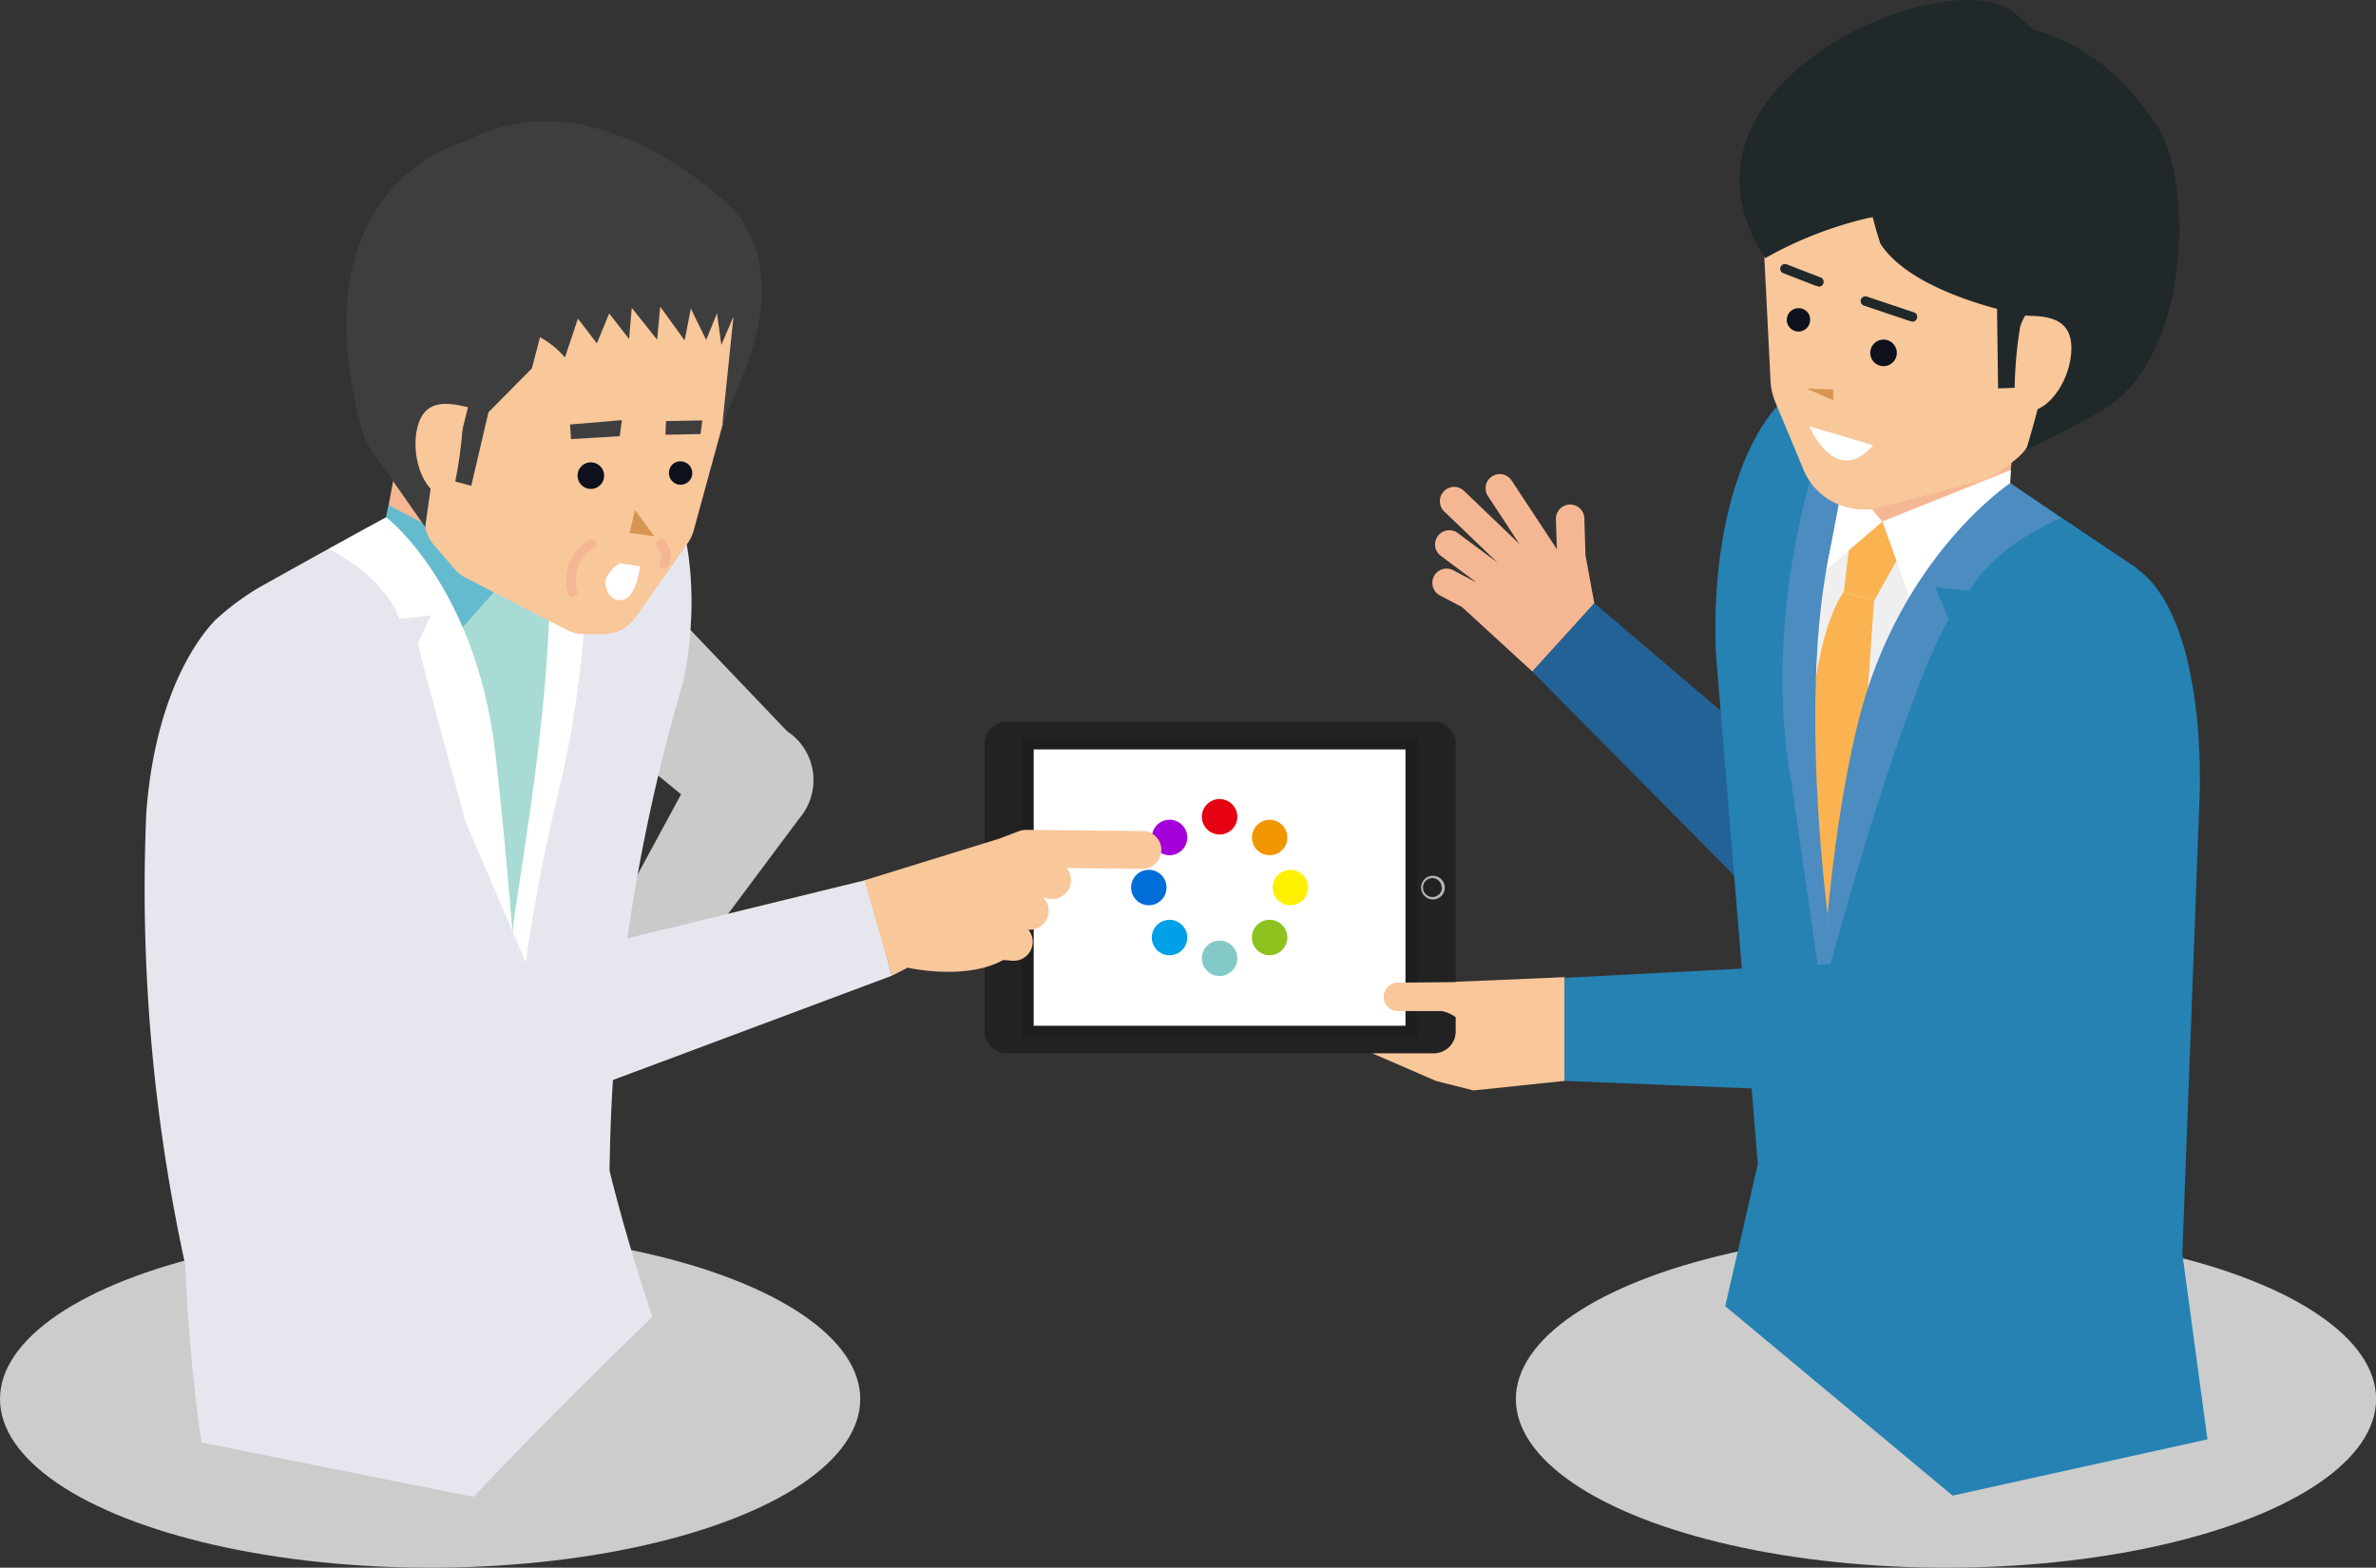
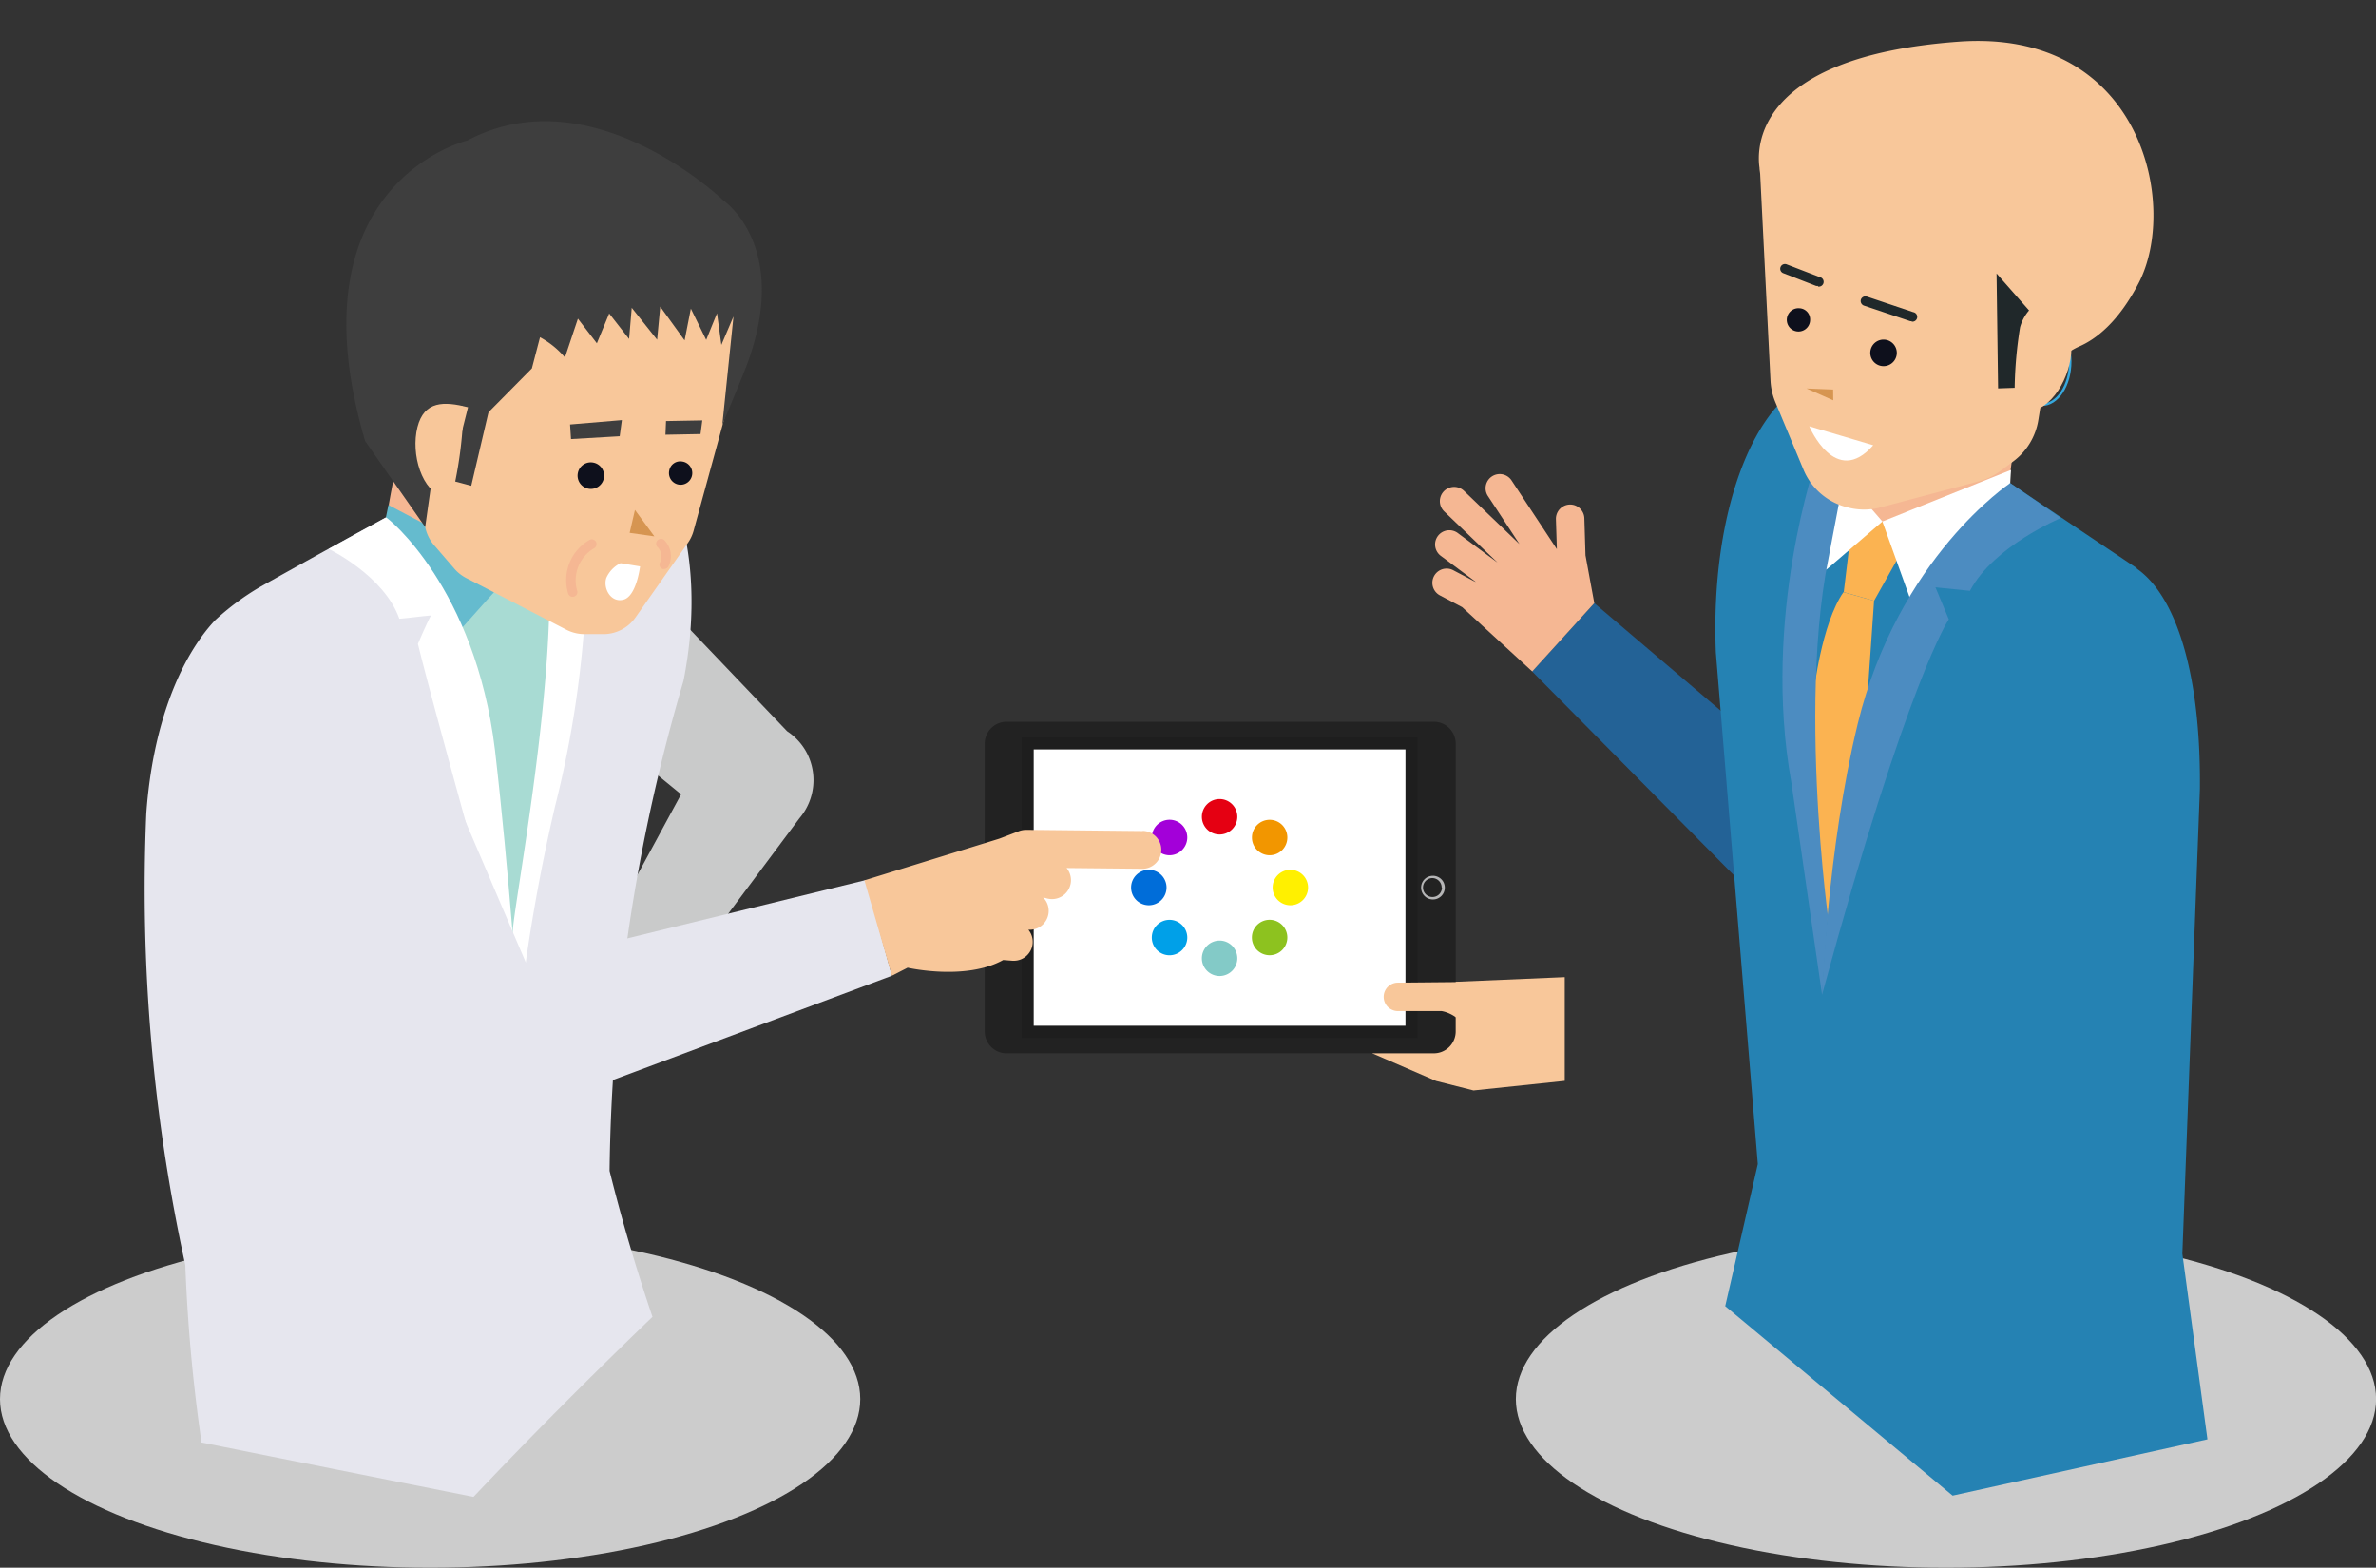
<svg xmlns="http://www.w3.org/2000/svg" viewBox="0 0 250.79 165.49">
  <rect x="0" y="0" width="250.79" height="165.49" fill="#333333" stroke="none" />
  <title>list2</title>
  <g id="レイヤー_2" data-name="レイヤー 2">
    <g id="レイヤー_2-2" data-name="レイヤー 2">
      <g id="list2">
        <ellipse cx="205.4" cy="147.69" rx="45.4" ry="17.8" fill="#ccc" />
        <ellipse cx="45.4" cy="147.69" rx="45.4" ry="17.8" fill="#ccc" />
        <path d="M202.5,50.66c.21-2.69-3.19-8.16-7.91-8.55s-8.89,4.47-9.11,7.15l-.84,28.33L168.28,63.67l-6.56,7.21L186.59,96h0A6.24,6.24,0,0,0,197,92.22a6.4,6.4,0,0,0,0-1.31Z" fill="#236296" />
        <path d="M230.35,132.35l1.85-49c.13-12-2.43-20.4-6.69-23.35l.07,0c-9.94-6.65-19.32-13-28.62-19.26a5.86,5.86,0,0,0-5.27-.74c-6.52,2.12-11.17,14-10.58,28.88l4.43,54-3.44,15,24,20L233,151.94Z" fill="#2582b3" />
-         <path d="M207.18,55.87l-15.33-2.19S189,65.37,189.32,73s3.33,26.77,3.33,26.77l2.8-14.08s7.74-23.28,8.64-24.6S207.18,55.87,207.18,55.87Z" fill="#efefef" />
        <path d="M197.81,63.42,197,75.1l-2.46,14.84-1.37,9.64s-1.91-15-1.72-19.44,0-7.08,0-7.08.8-7.2,3.13-10.55Z" fill="#fbb351" />
        <path d="M192.93,96.64s-4.24-31.34,2.45-45.28l5-7-8.65,4.14s-5.81,16.63-2.65,34.1L192.32,105Z" fill="#4c8cc1" />
        <polygon points="212.82 45.05 212.14 50.25 199.41 56.95 196.76 56.13 195.02 51.98 199.26 43.05 212.82 45.05" fill="#f5b793" />
        <polygon points="195.17 57.86 194.61 62.51 197.81 63.42 200.37 58.85 198.69 55.05 195.17 57.86" fill="#fbb351" />
        <polygon points="192.77 60.14 198.69 55.05 194.63 50.36 192.77 60.14" fill="#fff" />
        <polygon points="198.69 55.05 201.7 63.44 212.18 50.99 212.26 49.61 198.69 55.05" fill="#fff" />
        <path d="M192.32,105s.55-15.38,3.76-28.57C200.36,58.82,212.18,51,212.18,51l5.35,3.68s-7.1,2.95-9.6,7.69L204.29,62l1.41,3.38S201.42,71.52,192.32,105Z" fill="#4c8cc1" />
        <path d="M218.52,38.16c0,2.52-1.35,4.57-3,4.57s-1.67-9.13,0-9.13S218.52,35.64,218.52,38.16Z" fill="none" stroke="#36a8de" stroke-miterlimit="10" stroke-width="0.25" />
        <path d="M195.09,53.58h0a6.71,6.71,0,0,0,3.33,0l10.44-2.77a6.75,6.75,0,0,0,2.32-1.12l1.34-1a6.76,6.76,0,0,0,2.63-4.36l.43-2.67a6.62,6.62,0,0,1,3.85-5.07c1.81-.78,4.15-2.58,6.29-6.67,4.33-8.24.31-26.94-19-25.52-21.81,1.6-21.27,11.48-21,13.32,0,.23.06.46.07.69l1.09,21.77a6.81,6.81,0,0,0,.51,2.27l3,7.2A6.77,6.77,0,0,0,195.09,53.58Z" fill="#f8c79a" />
        <polygon points="193.49 41.12 190.68 41.01 193.5 42.26 193.49 41.12" fill="#d69551" />
        <path d="M197.72,47l-6.75-2S193.73,51.56,197.72,47Z" fill="#fff" />
        <path d="M198.82,35.85a1.4,1.4,0,1,0,1.39,1.39A1.4,1.4,0,0,0,198.82,35.85Z" fill="#0e101c" />
        <path d="M189.93,32.54a1.23,1.23,0,1,0,1.13,1.23A1.18,1.18,0,0,0,189.93,32.54Z" fill="#0e101c" />
        <path d="M201.78,33.9a.41.41,0,0,1-.16,0l-4.88-1.64a.52.52,0,0,1-.32-.64.51.51,0,0,1,.64-.31l4.88,1.64a.5.5,0,0,1-.16,1Z" fill="#20282a" />
        <path d="M191.89,30.19l-.18,0-3.45-1.34a.5.5,0,1,1,.36-.93l3.45,1.33a.5.5,0,0,1-.18,1Z" fill="#20282a" />
        <path d="M214.17,32.77a4.56,4.56,0,0,0-.95,1.78,43.82,43.82,0,0,0-.57,6.39L210.9,41l-.16-12.13Z" fill="#20282a" />
-         <path d="M227.7,13.32C224,7.6,219.34,4.39,214.6,3.11c-.74-.69-1.44-1.29-2-1.78-7-5.69-38.28,7.6-26.28,25.92a40.79,40.79,0,0,1,10.35-4.11c.31-.09.63-.15,1-.21.43,1.68.8,2.77.8,2.77,3.51,5.54,15.46,7.63,15.46,7.63s3.14,1.29,2.47,4.39c-1.29,5.85-2.54,9.75-2.54,9.75s7.4-3.5,9.42-5.11C231.32,35.91,231.31,18.94,227.7,13.32Z" fill="#20282a" />
        <path d="M213.84,43.46c2.65,0,4.8-3.7,4.8-6.69s-2.15-3.44-4.8-3.44Z" fill="#f8c79a" />
        <polygon points="151.79 103.72 151.72 107.15 144.84 111.19 151.58 114.11 155.53 115.11 165.16 114.1 165.16 103.15 151.79 103.72" fill="#f8c79a" />
        <path d="M153.65,108.88a2.31,2.31,0,0,1-2.31,2.31H106.25a2.31,2.31,0,0,1-2.31-2.31h0V78.5a2.31,2.31,0,0,1,2.31-2.31h45.09a2.31,2.31,0,0,1,2.31,2.31h0v30.38Z" fill="#222" />
        <path d="M150,93.69a1.25,1.25,0,1,0,1.24-1.24A1.24,1.24,0,0,0,150,93.69Zm2.2,0a1,1,0,1,1-1-1A1,1,0,0,1,152.17,93.69Z" fill="#b5b5b6" />
        <path d="M106.44,93.2a.49.49,0,1,1-.49.49A.49.49,0,0,1,106.44,93.2Z" fill="#9e9e9f" />
        <rect x="108.47" y="78.47" width="40.52" height="30.45" fill="#fff" stroke="#1e1e1e" stroke-width="1.28" />
        <path d="M130.6,86.22a1.87,1.87,0,1,1-1.87-1.87A1.87,1.87,0,0,1,130.6,86.22Z" fill="#e50012" />
        <path d="M130.6,101.16a1.87,1.87,0,1,1-1.87-1.87A1.87,1.87,0,0,1,130.6,101.16Z" fill="#83cac7" />
        <path d="M136.2,95.56a1.87,1.87,0,1,1,1.87-1.87A1.87,1.87,0,0,1,136.2,95.56Z" fill="#fff000" />
        <path d="M121.26,95.56a1.87,1.87,0,1,1,1.87-1.87A1.87,1.87,0,0,1,121.26,95.56Z" fill="#006dd9" />
        <path d="M135.34,89.73a1.87,1.87,0,1,1,0-2.64A1.88,1.88,0,0,1,135.34,89.73Z" fill="#f29600" />
        <path d="M124.77,100.29a1.87,1.87,0,1,1,0-2.64A1.86,1.86,0,0,1,124.77,100.29Z" fill="#00a0e8" />
        <path d="M132.69,100.29a1.87,1.87,0,1,1,2.64,0A1.87,1.87,0,0,1,132.69,100.29Z" fill="#8dc21f" />
        <path d="M122.13,89.73a1.87,1.87,0,1,1,2.64,0A1.86,1.86,0,0,1,122.13,89.73Z" fill="#a300d9" />
        <path d="M156.07,106.65a1.5,1.5,0,0,0,0-3h0l-8.52.08a1.5,1.5,0,0,0,0,3h0l4.6,0h0s2.76.33,3.33,3.88Z" fill="#f8c79a" />
-         <path d="M229.54,69.84A10.74,10.74,0,0,0,223,59.93a10.63,10.63,0,0,0-4.17-1.12c-5.6-.33-10.35,4.23-10.79,7l-.09,0,.2,35.17-43,2.24V114.1l49.61,2a7,7,0,0,0,.92,0l.42,0v0a7.89,7.89,0,0,0,4.47-1.72,8.05,8.05,0,0,0,3-5.78h.13L229.49,71h0A11.12,11.12,0,0,0,229.54,69.84Z" fill="#2582b3" />
        <path d="M168.28,63.67l-.93-5.05-.12-3.91a1.5,1.5,0,0,0-1.54-1.45,1.51,1.51,0,0,0-1.46,1.55l.1,3.16-4.78-7.25a1.49,1.49,0,0,0-2.5,1.64l3.33,5.07-5.86-5.62A1.5,1.5,0,1,0,152.45,54l5.62,5.39-4.2-3.12a1.5,1.5,0,0,0-1.79,2.41l3.67,2.73-.05,0-2.32-1.22A1.5,1.5,0,0,0,152,62.86l2.33,1.23,7.4,6.79Z" fill="#f5b793" />
        <path d="M85,79.19a6.2,6.2,0,0,0-1.92-2L59.84,52.84c-1.6-1.48-7.13-1.7-10.22,1.63s-2.5,8.89-.9,10.38l23.17,19L58.6,108.38l5.7,4.91L84.38,86.38A6.21,6.21,0,0,0,85,79.19Z" fill="#c9caca" />
        <path d="M27.38,62Q43.13,53.16,58.77,45a6.9,6.9,0,0,1,5.49-.7c5.89,2,10.76,13.16,7.88,27.59a190.22,190.22,0,0,0-7.8,51.71q1.93,7.74,4.53,15.41-10,9.62-18.89,19-14.4-2.86-28.71-5.74a176.59,176.59,0,0,1-1.71-18.73,185.66,185.66,0,0,1-4.12-47.67c.67-9.44,3.63-16.52,7.26-20.39A27.32,27.32,0,0,1,27.38,62Z" fill="#e6e6ee" />
        <path d="M44.61,59.28l15.83-2.09c-.06,0,.17,11.18-1,18.56s-2.08,12.06-2.1,12.06q-1.68,5.88-3,11.77c-.61,0-6.28-27.75-6.32-29C47.25,69.31,44.53,59.26,44.61,59.28Z" fill="#a8dbd3" />
        <path d="M54.16,98.6c-.6,0,5.66-30.43,3.31-43.63q-1.65-3.34-3.18-6.66l7.53,3.92A110.67,110.67,0,0,1,58.59,85.1,191.3,191.3,0,0,0,54.8,107C54.52,104.19,54.31,101.4,54.16,98.6Z" fill="#fff" />
        <path d="M43.16,44.93c-1,1.64-2.13,8.38-2.13,8.38s5.86,8.06,9.62,10.2c1-.26,3.38-3.71,4.33-4q1.32-2,2.69-4-1-4.26-1.86-8.47C51.85,47.72,47.12,44.31,43.16,44.93Z" fill="#f5b793" />
        <path d="M54.27,60.22C56.16,61.7,58,62.85,58,62.85s1.74-6.11,2.69-9.4C58.08,55.12,56.84,58.55,54.27,60.22Z" fill="#fff" />
        <path d="M41,53.31q6.54,3.45,13.24,6.91-2.91,3.16-5.71,6.33-4.1-6-7.8-11.92Z" fill="#65bbce" />
        <path d="M54.8,107c-.07,0-1.06-15-2.56-27.86C50.16,62,40.91,54.64,40.76,54.63c-2.09,1.12-4,2.2-6.06,3.32,0,0,5.85,2.81,7.45,7.37,1.11-.09,2.23-.26,3.34-.35-.48.87-1.38,3-1.38,3S45.59,74.26,54.8,107Z" fill="#fff" />
        <path d="M94.14,103,91.39,92.9l-35.86,8.77L41.46,68.76c-1.35-2.31-7.92-4.45-12.92-1.53S22.09,77,23.45,79.31l22.83,33.84a6.77,6.77,0,0,0,2.57,3.56,7.2,7.2,0,0,0,6.83.67Z" fill="#e6e6ee" />
        <path d="M63.79,66.94l-2,0a4.19,4.19,0,0,1-2-.46L49.17,61a4.2,4.2,0,0,1-1.24-1l-2.12-2.46a4.18,4.18,0,0,1-1-3l.31-5.28A4.13,4.13,0,0,0,43,45.51c-1.71-1-4-3.21-5.35-8.29-2.45-9,5.51-26.36,24-20.83C83,22.77,79.88,32.55,79.27,34a2.7,2.7,0,0,0-.16.48l-5.9,21.55a4.13,4.13,0,0,1-.61,1.29l-5.51,7.84A4.14,4.14,0,0,1,63.79,66.94Z" fill="#f8c79a" />
        <path d="M60.44,63a.48.48,0,0,1-.47-.35A4.88,4.88,0,0,1,62.22,57a.5.5,0,0,1,.68.18.51.51,0,0,1-.18.69,3.92,3.92,0,0,0-1.8,4.49.49.49,0,0,1-.33.62A.39.39,0,0,1,60.44,63Z" fill="#f5b793" />
        <path d="M65.5,59.45A3.16,3.16,0,0,0,64,61c-.37,1.06.45,2.67,1.82,2.3s1.74-3.51,1.74-3.51Z" fill="#fff" />
        <path d="M70.11,60.06a.39.39,0,0,1-.18,0,.49.49,0,0,1-.28-.65,1.41,1.41,0,0,0-.21-1.62A.5.5,0,0,1,70.1,57a2.4,2.4,0,0,1,.48,2.74A.51.51,0,0,1,70.11,60.06Z" fill="#f5b793" />
        <polygon points="67.02 53.83 69.07 56.62 66.46 56.25 67.02 53.83" fill="#d69551" />
        <path d="M62.65,48.84A1.4,1.4,0,1,1,61,49.9,1.39,1.39,0,0,1,62.65,48.84Z" fill="#0e101c" />
        <path d="M72,48.72a1.23,1.23,0,1,1-1.37,1A1.18,1.18,0,0,1,72,48.72Z" fill="#0e101c" />
        <polygon points="60.27 46.35 65.41 46.05 65.64 44.35 60.17 44.81 60.27 46.35" fill="#3e3e3e" />
        <polygon points="73.94 45.82 70.24 45.89 70.3 44.45 74.13 44.38 73.94 45.82" fill="#3e3e3e" />
        <path d="M48.54,43.14s.25.15.33,1.34a44.08,44.08,0,0,1-.82,6.35l1.69.45,2.77-11.81Z" fill="#3e3e3e" />
        <path d="M78.93,38.25c-.45,1.25-2.69,6.59-2.69,6.59l1.18-11.43-1.28,3-.46-3.34-1.14,2.81-1.62-3.3-.66,3.35-2.57-3.56-.33,3.49-2.68-3.37-.28,3.29-2.1-2.69L63,36.24,61,33.64l-1.37,4.09A9.17,9.17,0,0,0,57,35.6l-.86,3.29-5.73,5.79-.33,0c-.53-3.88-3.61-.32-3.61-.32L44.88,55.64l-6.34-9.08c-8-27.29,10.8-31.73,10.8-31.73,13.18-7,27,6.32,27,6.32S83.4,25.87,78.93,38.25Z" fill="#3e3e3e" />
        <path d="M47,52.55c-2.5-.62-3.65-4.63-2.94-7.45s2.84-2.74,5.34-2.11Z" fill="#f8c79a" />
        <path d="M120.67,87.73l-12.38-.13a2.26,2.26,0,0,0-.74.14l-2.07.79-14.24,4.4L94.14,103l1.66-.85s6.11,1.4,10.09-.81l1,.08H107a2,2,0,0,0,2-1.83,2,2,0,0,0-.45-1.44h.15a2,2,0,0,0,1.4-3.42l.44.12a2.29,2.29,0,0,0,.51.06,2,2,0,0,0,1.53-3.28l8,.08h0a2,2,0,0,0,0-4Z" fill="#f8c79a" />
      </g>
    </g>
  </g>
</svg>